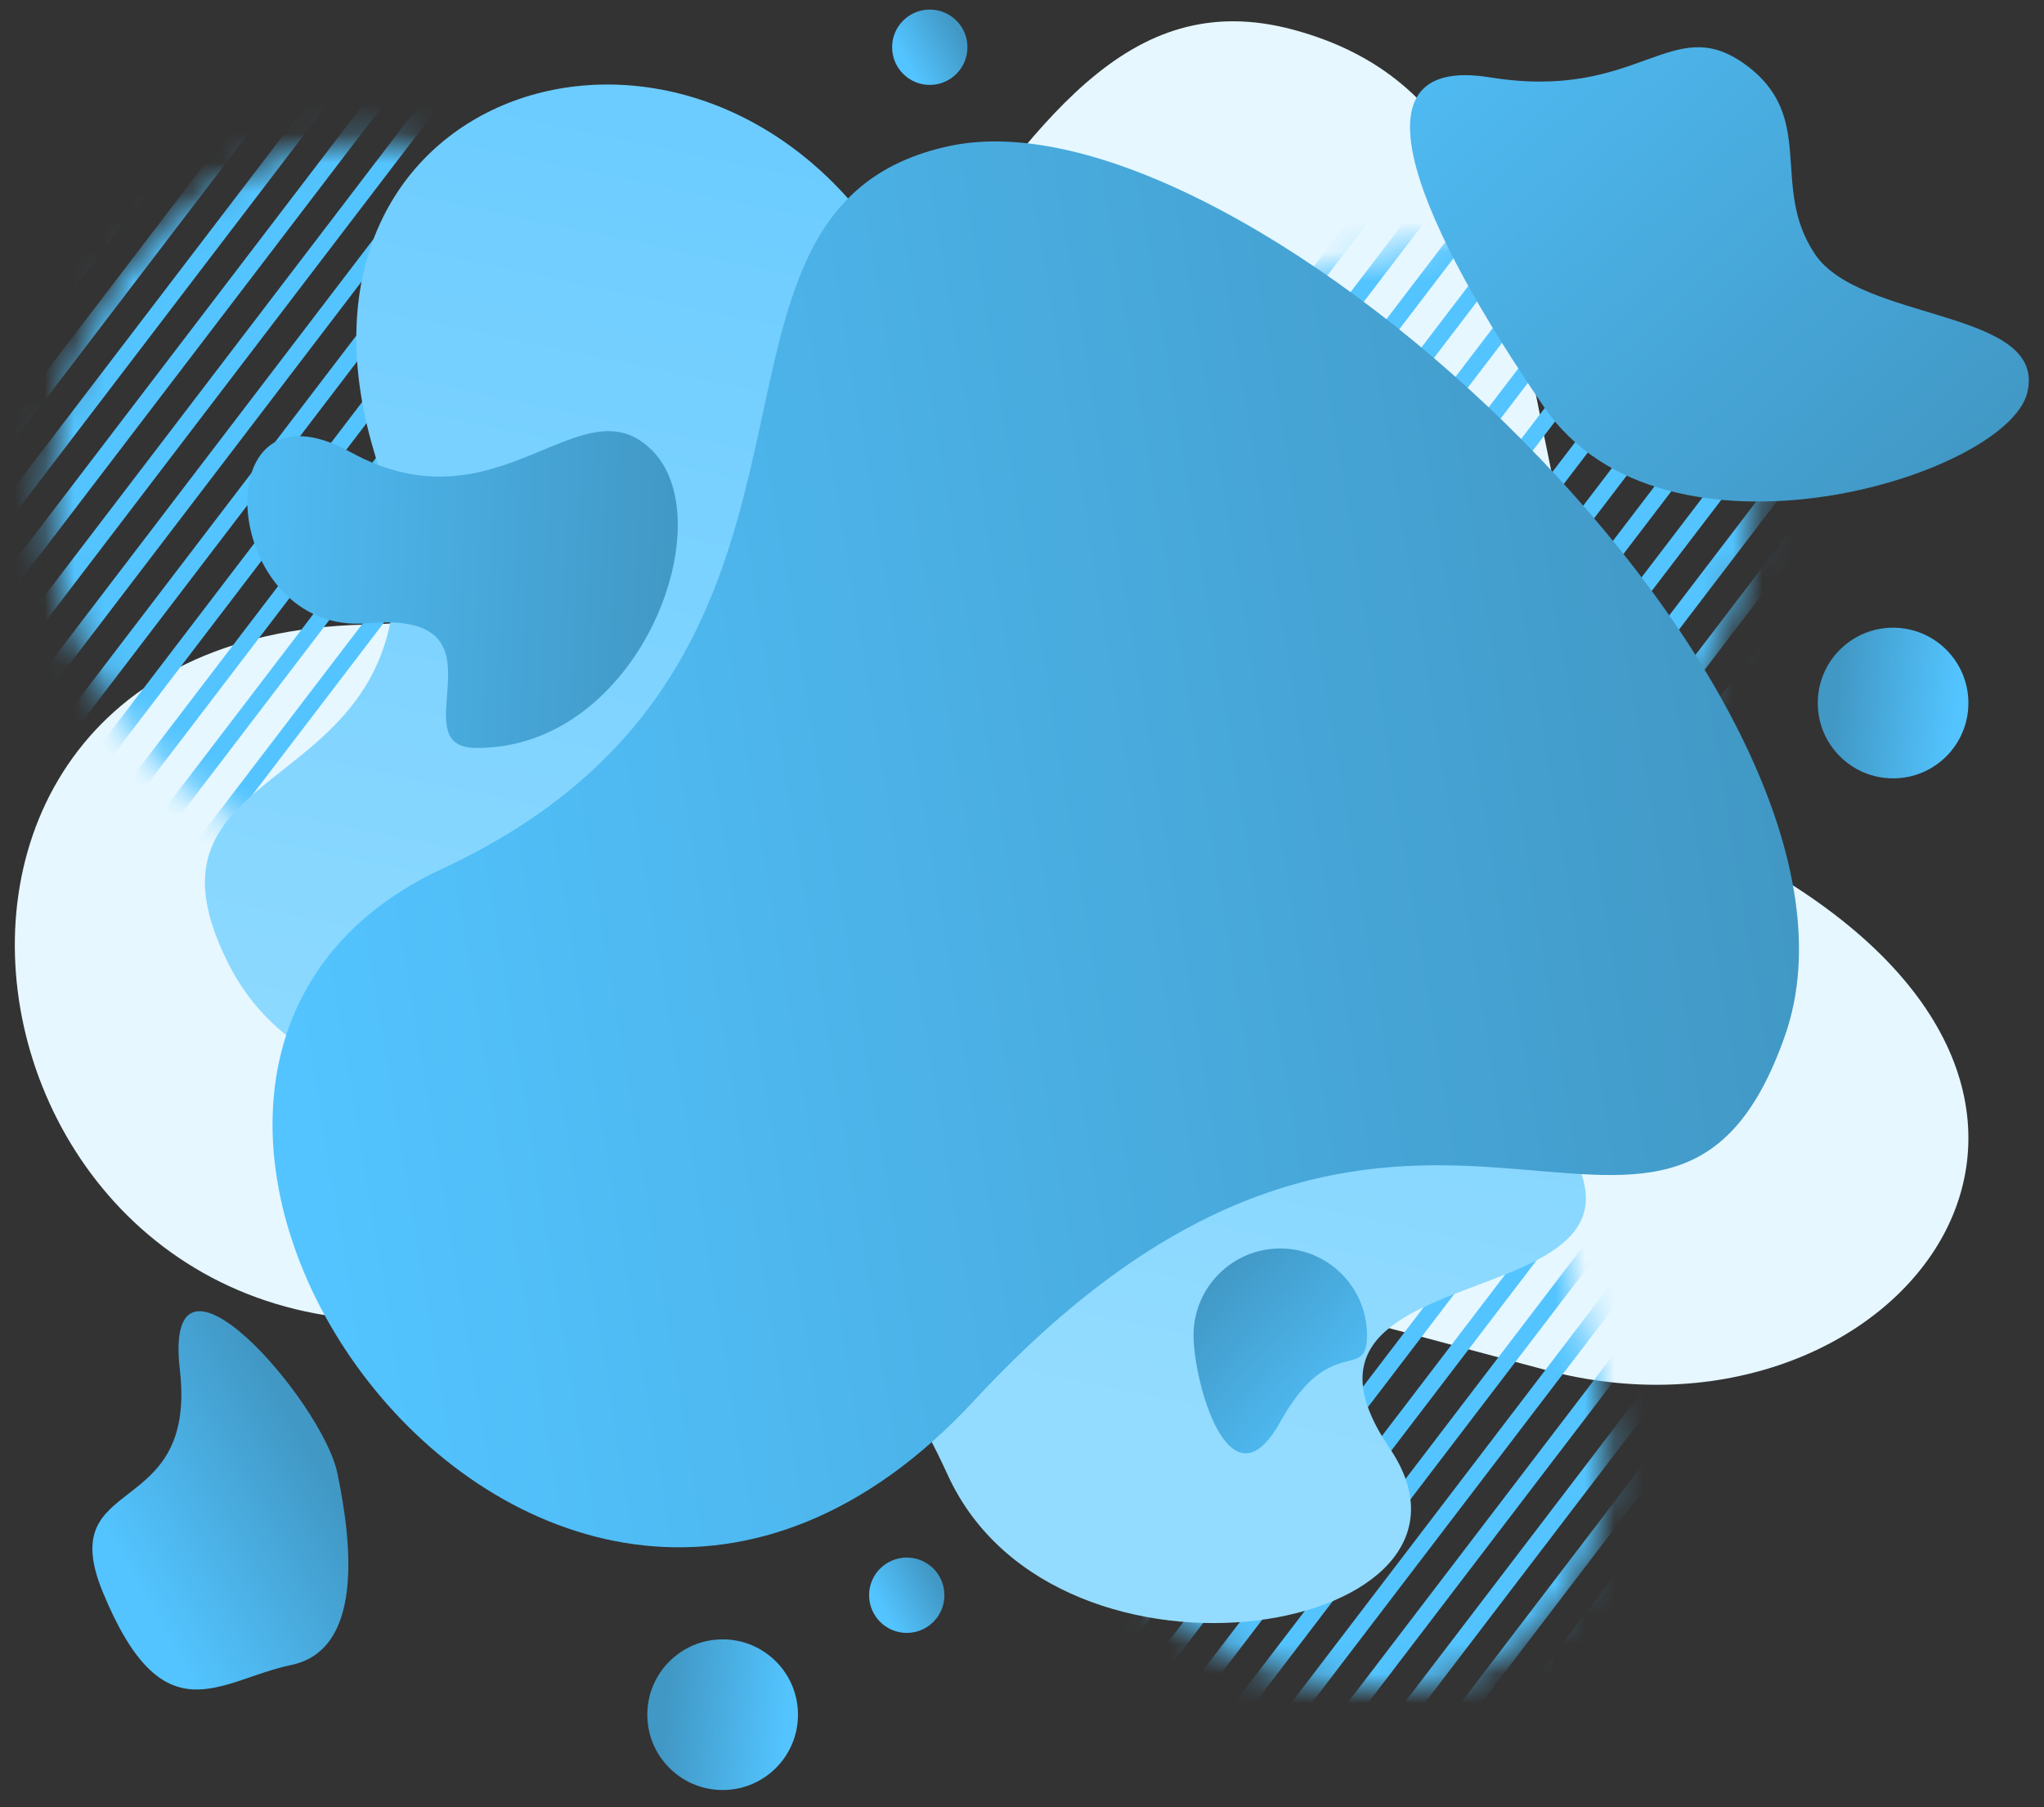
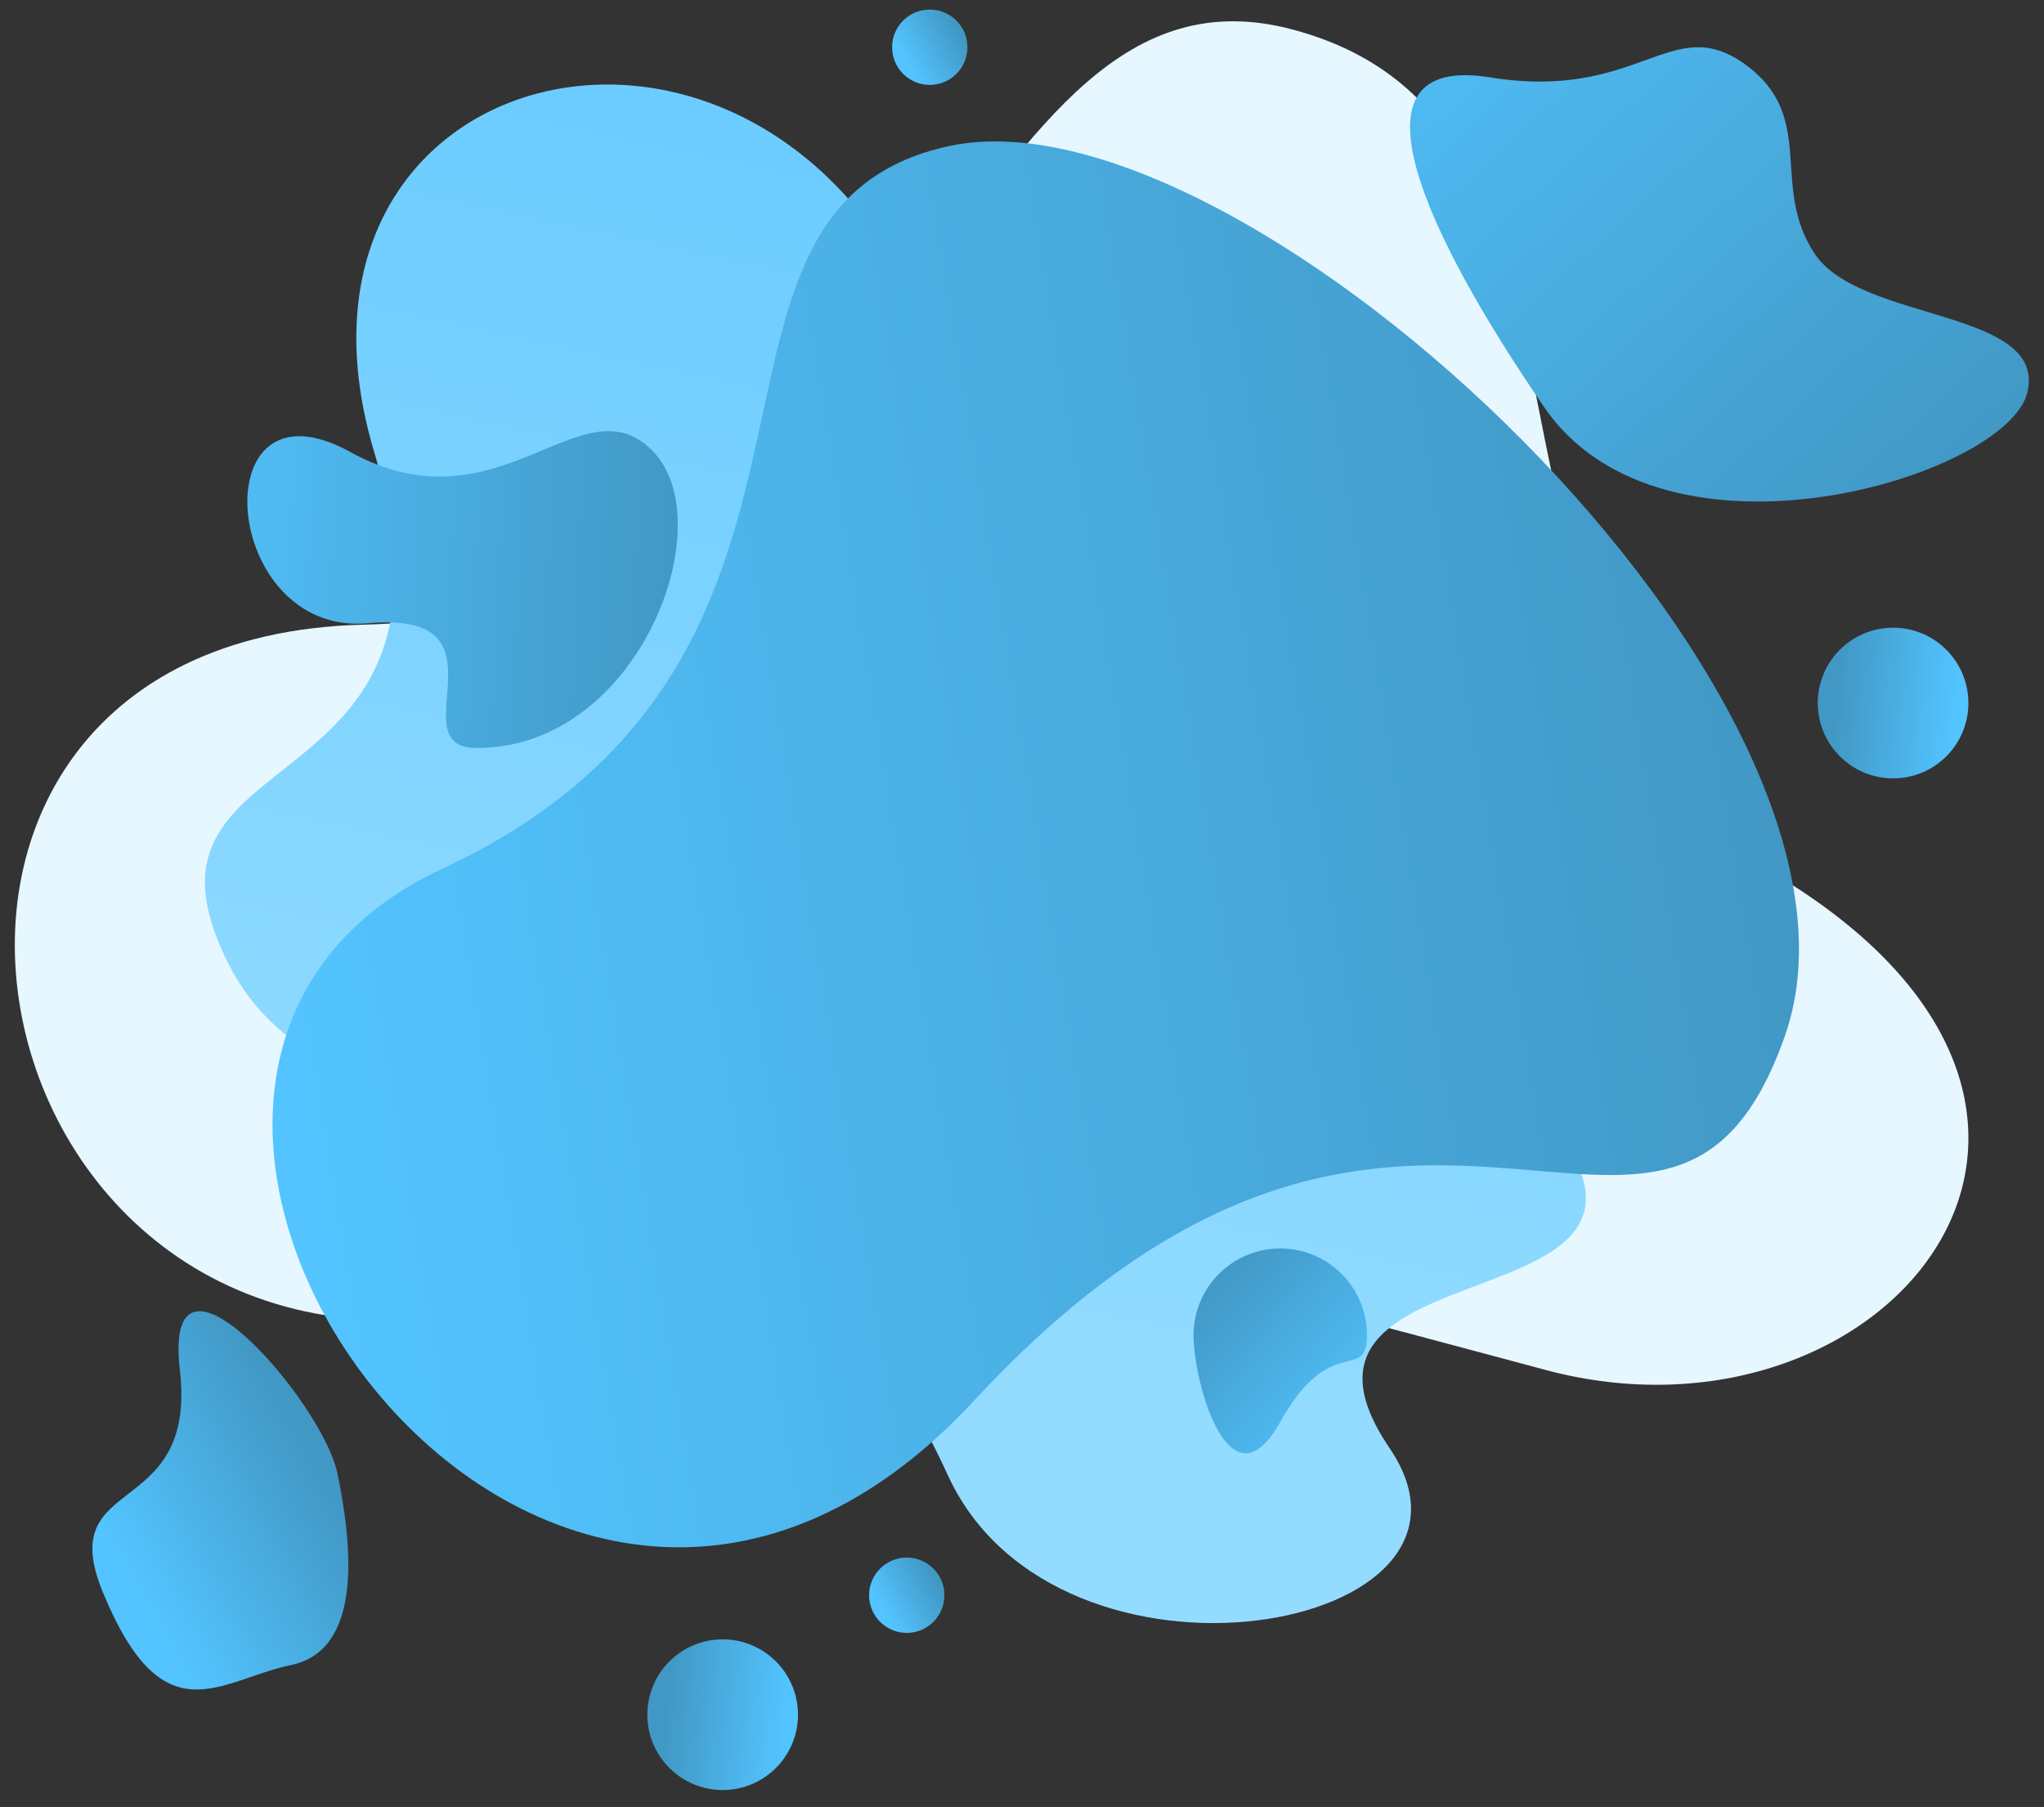
<svg xmlns="http://www.w3.org/2000/svg" width="69" height="61" viewBox="0 0 69 61" fill="none">
  <rect x="0" y="0" width="69" height="61" fill="#333333" stroke="none" />
  <path d="M52.197 46.249C38.897 42.71 31.219 40.203 17.86 43.903C-1.158 49.171 -6.747 21.54 12.281 21.085C31.618 20.623 32.286 -2.064 43.663 1.004C55.686 4.246 48.02 21.866 60.537 29.894C73.054 37.922 63.492 49.254 52.197 46.249Z" fill="url(#paint0_linear_27_1535)" />
  <mask id="mask0_27_1535" style="mask-type:luminance" maskUnits="userSpaceOnUse" x="1" y="4" width="59" height="54">
-     <path d="M36.666 51.805C28.242 40.921 23.661 34.269 10.797 29.104C-7.516 21.75 4.808 -3.604 20.209 7.582C35.859 18.949 50.157 1.321 57.338 10.663C64.928 20.536 48.142 29.889 53.22 43.866C58.297 57.842 43.821 61.047 36.666 51.805Z" fill="white" />
-   </mask>
+     </mask>
  <g mask="url(#mask0_27_1535)">
    <path d="M78.035 22.354L46.768 63.308L47.206 63.643L78.473 22.689L78.035 22.354Z" fill="#53C4FF" />
    <path d="M76.836 21.428L45.569 62.387L46.008 62.722L77.275 21.762L76.836 21.428Z" fill="#53C4FF" />
    <path d="M75.631 20.508L44.364 61.467L44.802 61.801L76.069 20.842L75.631 20.508Z" fill="#53C4FF" />
    <path d="M74.418 19.591L43.151 60.545L43.589 60.88L74.856 19.926L74.418 19.591Z" fill="#53C4FF" />
    <path d="M73.219 18.667L41.952 59.626L42.391 59.961L73.657 19.002L73.219 18.667Z" fill="#53C4FF" />
    <path d="M72.007 17.752L40.74 58.706L41.179 59.04L72.445 18.086L72.007 17.752Z" fill="#53C4FF" />
    <path d="M70.81 16.832L39.538 57.786L39.976 58.121L71.248 17.167L70.81 16.832Z" fill="#53C4FF" />
    <path d="M69.602 15.905L38.335 56.864L38.773 57.199L70.04 16.239L69.602 15.905Z" fill="#53C4FF" />
    <path d="M68.39 14.99L37.123 55.944L37.562 56.279L68.828 15.325L68.39 14.99Z" fill="#53C4FF" />
    <path d="M67.193 14.072L35.921 55.026L36.359 55.361L67.631 14.407L67.193 14.072Z" fill="#53C4FF" />
    <path d="M65.985 13.144L34.718 54.103L35.156 54.437L66.423 13.478L65.985 13.144Z" fill="#53C4FF" />
    <path d="M64.779 12.223L33.512 53.182L33.95 53.517L65.217 12.558L64.779 12.223Z" fill="#53C4FF" />
    <path d="M63.576 11.31L32.304 52.264L32.742 52.599L64.014 11.645L63.576 11.31Z" fill="#53C4FF" />
    <path d="M62.362 10.388L31.096 51.342L31.534 51.677L62.801 10.723L62.362 10.388Z" fill="#53C4FF" />
    <path d="M61.162 9.462L29.895 50.421L30.334 50.756L61.6 9.797L61.162 9.462Z" fill="#53C4FF" />
    <path d="M59.951 8.547L28.684 49.501L29.123 49.836L60.389 8.882L59.951 8.547Z" fill="#53C4FF" />
    <path d="M58.745 7.627L27.479 48.581L27.917 48.915L59.184 7.961L58.745 7.627Z" fill="#53C4FF" />
    <path d="M57.545 6.702L26.278 47.661L26.717 47.995L57.983 7.036L57.545 6.702Z" fill="#53C4FF" />
    <path d="M56.334 5.785L25.067 46.739L25.506 47.074L56.772 6.12L56.334 5.785Z" fill="#53C4FF" />
    <path d="M55.134 4.861L23.867 45.82L24.305 46.155L55.572 5.195L55.134 4.861Z" fill="#53C4FF" />
    <path d="M53.928 3.94L22.661 44.9L23.099 45.234L54.366 4.275L53.928 3.94Z" fill="#53C4FF" />
    <path d="M52.718 3.025L21.451 43.979L21.889 44.314L53.156 3.36L52.718 3.025Z" fill="#53C4FF" />
    <path d="M51.516 2.099L20.25 43.058L20.688 43.392L51.955 2.433L51.516 2.099Z" fill="#53C4FF" />
    <path d="M50.311 1.179L19.044 42.138L19.482 42.473L50.749 1.514L50.311 1.179Z" fill="#53C4FF" />
    <path d="M49.101 0.263L17.834 41.217L18.272 41.551L49.539 0.597L49.101 0.263Z" fill="#53C4FF" />
    <path d="M47.899 -0.663L16.632 40.297L17.071 40.631L48.338 -0.328L47.899 -0.663Z" fill="#53C4FF" />
    <path d="M46.693 -1.583L15.427 39.376L15.865 39.711L47.132 -1.248L46.693 -1.583Z" fill="#53C4FF" />
    <path d="M45.484 -2.499L14.217 38.455L14.655 38.79L45.922 -2.164L45.484 -2.499Z" fill="#53C4FF" />
    <path d="M44.279 -3.418L13.012 37.536L13.45 37.87L44.717 -3.084L44.279 -3.418Z" fill="#53C4FF" />
    <path d="M43.076 -4.344L11.81 36.615L12.248 36.95L43.515 -4.009L43.076 -4.344Z" fill="#53C4FF" />
    <path d="M41.871 -5.264L10.604 35.695L11.042 36.03L42.309 -4.93L41.871 -5.264Z" fill="#53C4FF" />
    <path d="M40.661 -6.18L9.395 34.774L9.833 35.108L41.1 -5.845L40.661 -6.18Z" fill="#53C4FF" />
    <path d="M39.459 -7.104L8.193 33.855L8.631 34.189L39.898 -6.77L39.459 -7.104Z" fill="#53C4FF" />
-     <path d="M38.251 -8.021L6.984 32.933L7.422 33.267L38.689 -7.687L38.251 -8.021Z" fill="#53C4FF" />
    <path d="M37.045 -8.941L5.778 32.013L6.216 32.347L37.483 -8.607L37.045 -8.941Z" fill="#53C4FF" />
    <path d="M35.84 -9.861L4.573 31.093L5.011 31.427L36.278 -9.527L35.84 -9.861Z" fill="#53C4FF" />
    <path d="M34.634 -10.782L3.367 30.172L3.805 30.506L35.072 -10.447L34.634 -10.782Z" fill="#53C4FF" />
-     <path d="M33.428 -11.703L2.161 29.251L2.599 29.585L33.866 -11.369L33.428 -11.703Z" fill="#53C4FF" />
+     <path d="M33.428 -11.703L2.161 29.251L2.599 29.585L33.428 -11.703Z" fill="#53C4FF" />
    <path d="M32.223 -12.623L0.956 28.331L1.394 28.666L32.661 -12.288L32.223 -12.623Z" fill="#53C4FF" />
    <path d="M31.017 -13.544L-0.25 27.41L0.188 27.745L31.455 -13.209L31.017 -13.544Z" fill="#53C4FF" />
    <path d="M29.811 -14.464L-1.455 26.49L-1.017 26.825L30.25 -14.13L29.811 -14.464Z" fill="#53C4FF" />
    <path d="M28.606 -15.385L-2.661 25.569L-2.223 25.904L29.044 -15.05L28.606 -15.385Z" fill="#53C4FF" />
    <path d="M27.4 -16.305L-3.867 24.649L-3.428 24.984L27.838 -15.97L27.4 -16.305Z" fill="#53C4FF" />
    <path d="M26.195 -17.225L-5.072 23.729L-4.634 24.063L26.633 -16.891L26.195 -17.225Z" fill="#53C4FF" />
-     <path d="M24.991 -18.15L-6.276 22.809L-5.838 23.144L25.429 -17.815L24.991 -18.15Z" fill="#53C4FF" />
    <path d="M23.785 -19.07L-7.481 21.889L-7.043 22.224L24.224 -18.735L23.785 -19.07Z" fill="#53C4FF" />
  </g>
  <path d="M29.808 8.225C38.014 20.472 34.09 20.931 50.076 35.495C61.133 45.568 41.676 41.171 46.907 48.879C51.128 55.098 35.698 57.878 31.995 49.793C24.969 34.452 11.662 40.394 7.699 32.507C3.737 24.621 16.346 27.649 12.635 15.271C8.923 2.893 23.195 -1.645 29.808 8.225Z" fill="url(#paint1_linear_27_1535)" />
  <path d="M60.258 34.954C56.291 46.286 47.58 31.413 32.884 47.278C18.189 63.142 -0.367 36.441 14.931 29.324C30.228 22.206 22.013 7.05 32.07 4.925C42.127 2.8 64.224 23.623 60.258 34.954Z" fill="url(#paint2_linear_27_1535)" />
  <path d="M46.146 45.071C46.146 46.688 44.919 44.943 43.218 47.998C41.518 51.054 40.291 46.688 40.291 45.071C40.291 43.454 41.601 42.143 43.218 42.143C44.836 42.143 46.146 43.454 46.146 45.071Z" fill="url(#paint3_linear_27_1535)" />
  <path d="M9.829 56.203C7.4 56.71 5.517 58.71 3.472 53.747C1.795 49.679 6.664 51.39 6.072 46.246C5.479 41.102 10.882 47.298 11.389 49.728C11.896 52.158 12.259 55.696 9.829 56.203Z" fill="url(#paint4_linear_27_1535)" />
  <path d="M12.417 21.038C7.433 21.482 6.791 12.483 11.821 15.255C16.851 18.028 19.637 12.78 22.031 15.221C24.425 17.663 21.543 25.304 16.054 25.247C13.439 25.219 17.401 20.594 12.417 21.038Z" fill="url(#paint5_linear_27_1535)" />
  <path d="M58.898 2.164C61.376 3.947 59.718 6.279 61.27 8.581C62.823 10.883 69.121 10.425 68.436 13.253C67.751 16.08 56.165 19.631 52.129 13.746C48.093 7.862 45.258 1.795 50.303 2.612C55.349 3.428 56.419 0.381 58.898 2.164Z" fill="url(#paint6_linear_27_1535)" />
  <path d="M24.395 60.423C25.799 60.423 26.938 59.285 26.938 57.88C26.938 56.476 25.799 55.337 24.395 55.337C22.99 55.337 21.852 56.476 21.852 57.88C21.852 59.285 22.99 60.423 24.395 60.423Z" fill="url(#paint7_linear_27_1535)" />
  <path d="M63.906 26.274C65.31 26.274 66.448 25.136 66.448 23.731C66.448 22.327 65.31 21.188 63.906 21.188C62.501 21.188 61.363 22.327 61.363 23.731C61.363 25.136 62.501 26.274 63.906 26.274Z" fill="url(#paint8_linear_27_1535)" />
  <path d="M31.387 2.866C32.089 2.866 32.658 2.296 32.658 1.594C32.658 0.892 32.089 0.323 31.387 0.323C30.684 0.323 30.115 0.892 30.115 1.594C30.115 2.296 30.684 2.866 31.387 2.866Z" fill="url(#paint9_linear_27_1535)" />
  <path d="M31.881 53.847C31.881 54.55 31.312 55.119 30.61 55.119C29.907 55.119 29.338 54.549 29.338 53.847C29.338 53.145 29.908 52.576 30.61 52.576C31.312 52.576 31.881 53.145 31.881 53.847Z" fill="url(#paint10_linear_27_1535)" />
  <defs>
    <linearGradient id="paint0_linear_27_1535" x1="19.503" y1="12.907" x2="48.87" y2="54.55" gradientUnits="userSpaceOnUse">
      <stop stop-color="#E6F7FF" />
      <stop offset="1" stop-color="#E6F7FF" />
    </linearGradient>
    <linearGradient id="paint1_linear_27_1535" x1="36.226" y1="6.626" x2="27.837" y2="46.356" gradientUnits="userSpaceOnUse">
      <stop stop-color="#6CCCFF" />
      <stop offset="1" stop-color="#94DCFF" />
    </linearGradient>
    <linearGradient id="paint2_linear_27_1535" x1="9.254" y1="31.663" x2="59.397" y2="23.377" gradientUnits="userSpaceOnUse">
      <stop stop-color="#53C4FF" />
      <stop offset="1" stop-color="#4198C5" />
    </linearGradient>
    <linearGradient id="paint3_linear_27_1535" x1="45.987" y1="48.284" x2="40.675" y2="43.397" gradientUnits="userSpaceOnUse">
      <stop stop-color="#53C4FF" />
      <stop offset="1" stop-color="#4198C5" />
    </linearGradient>
    <linearGradient id="paint4_linear_27_1535" x1="4.108" y1="52.614" x2="10.482" y2="49.002" gradientUnits="userSpaceOnUse">
      <stop stop-color="#53C4FF" />
      <stop offset="1" stop-color="#4198C5" />
    </linearGradient>
    <linearGradient id="paint5_linear_27_1535" x1="4.67" y1="19.265" x2="22.942" y2="20.115" gradientUnits="userSpaceOnUse">
      <stop stop-color="#53C4FF" />
      <stop offset="1" stop-color="#4198C5" />
    </linearGradient>
    <linearGradient id="paint6_linear_27_1535" x1="44.985" y1="-3.604" x2="64.522" y2="17.671" gradientUnits="userSpaceOnUse">
      <stop stop-color="#53C4FF" />
      <stop offset="1" stop-color="#4198C5" />
    </linearGradient>
    <linearGradient id="paint7_linear_27_1535" x1="26.534" y1="58.068" x2="22.497" y2="57.714" gradientUnits="userSpaceOnUse">
      <stop stop-color="#53C4FF" />
      <stop offset="1" stop-color="#4198C5" />
    </linearGradient>
    <linearGradient id="paint8_linear_27_1535" x1="66.044" y1="23.919" x2="62.007" y2="23.565" gradientUnits="userSpaceOnUse">
      <stop stop-color="#53C4FF" />
      <stop offset="1" stop-color="#4198C5" />
    </linearGradient>
    <linearGradient id="paint9_linear_27_1535" x1="30.574" y1="2.055" x2="32.343" y2="1.052" gradientUnits="userSpaceOnUse">
      <stop stop-color="#53C4FF" />
      <stop offset="1" stop-color="#4198C5" />
    </linearGradient>
    <linearGradient id="paint10_linear_27_1535" x1="29.797" y1="54.308" x2="31.567" y2="53.305" gradientUnits="userSpaceOnUse">
      <stop stop-color="#53C4FF" />
      <stop offset="1" stop-color="#4198C5" />
    </linearGradient>
  </defs>
</svg>